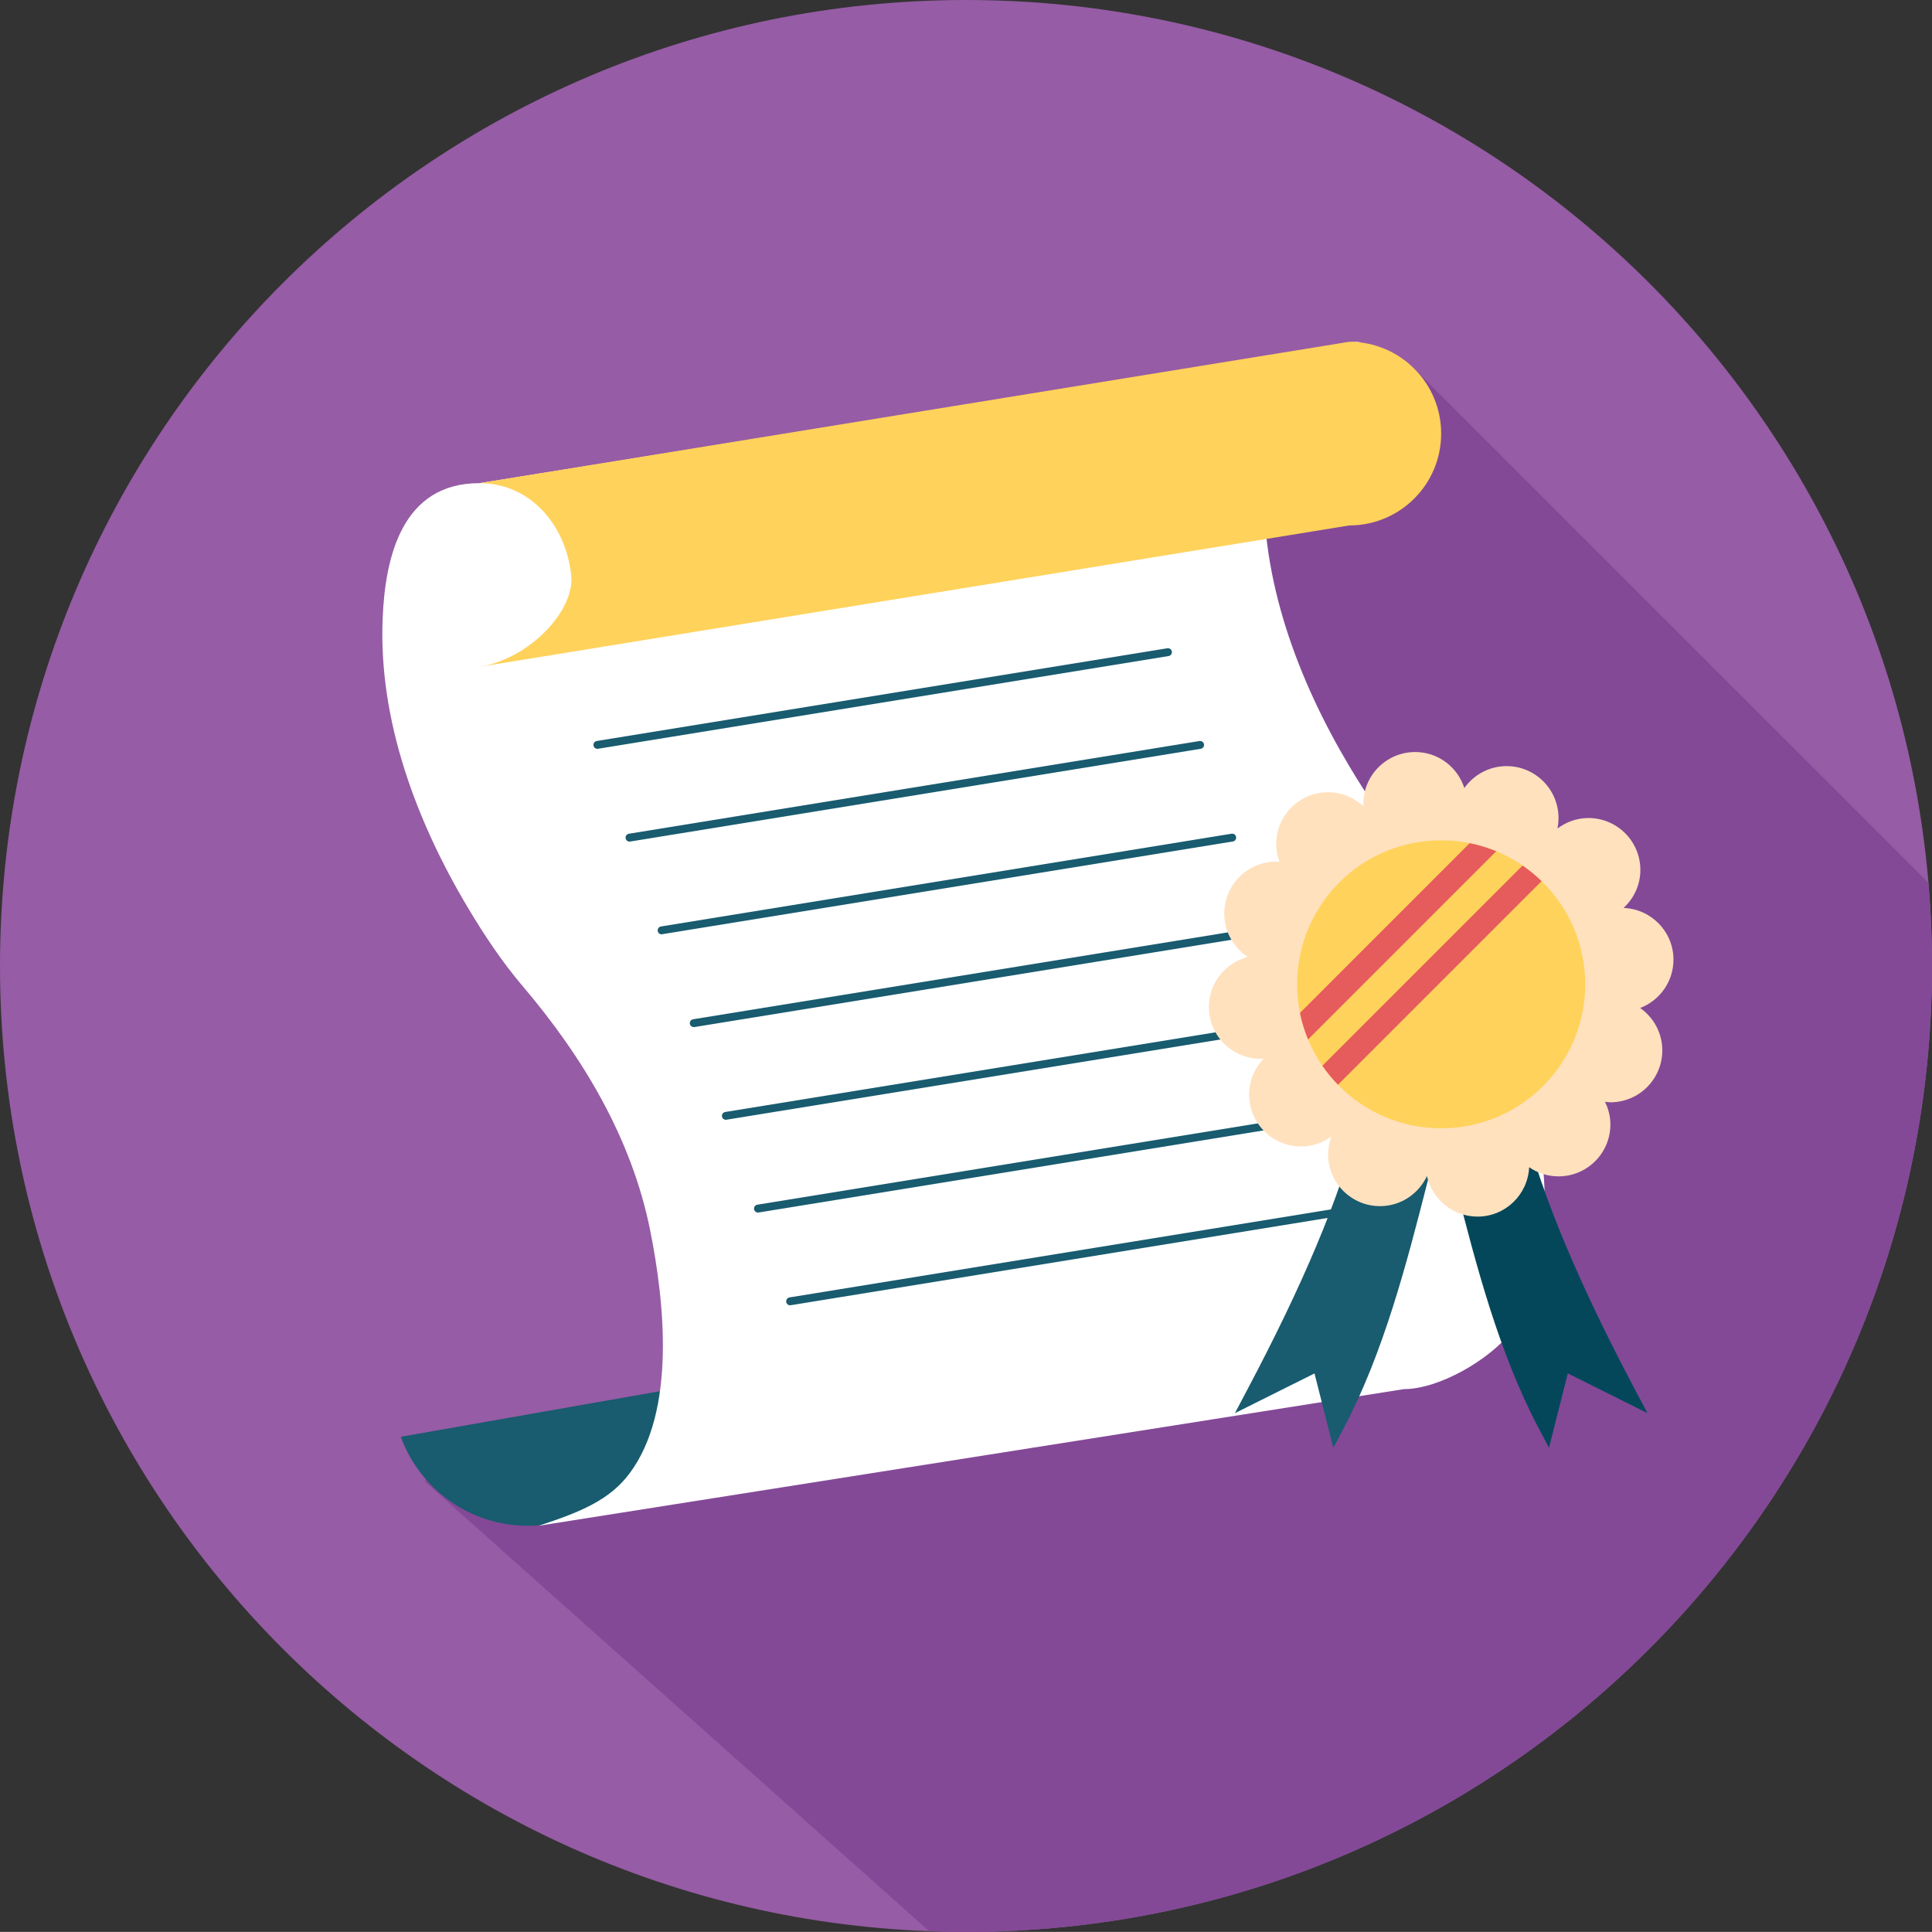
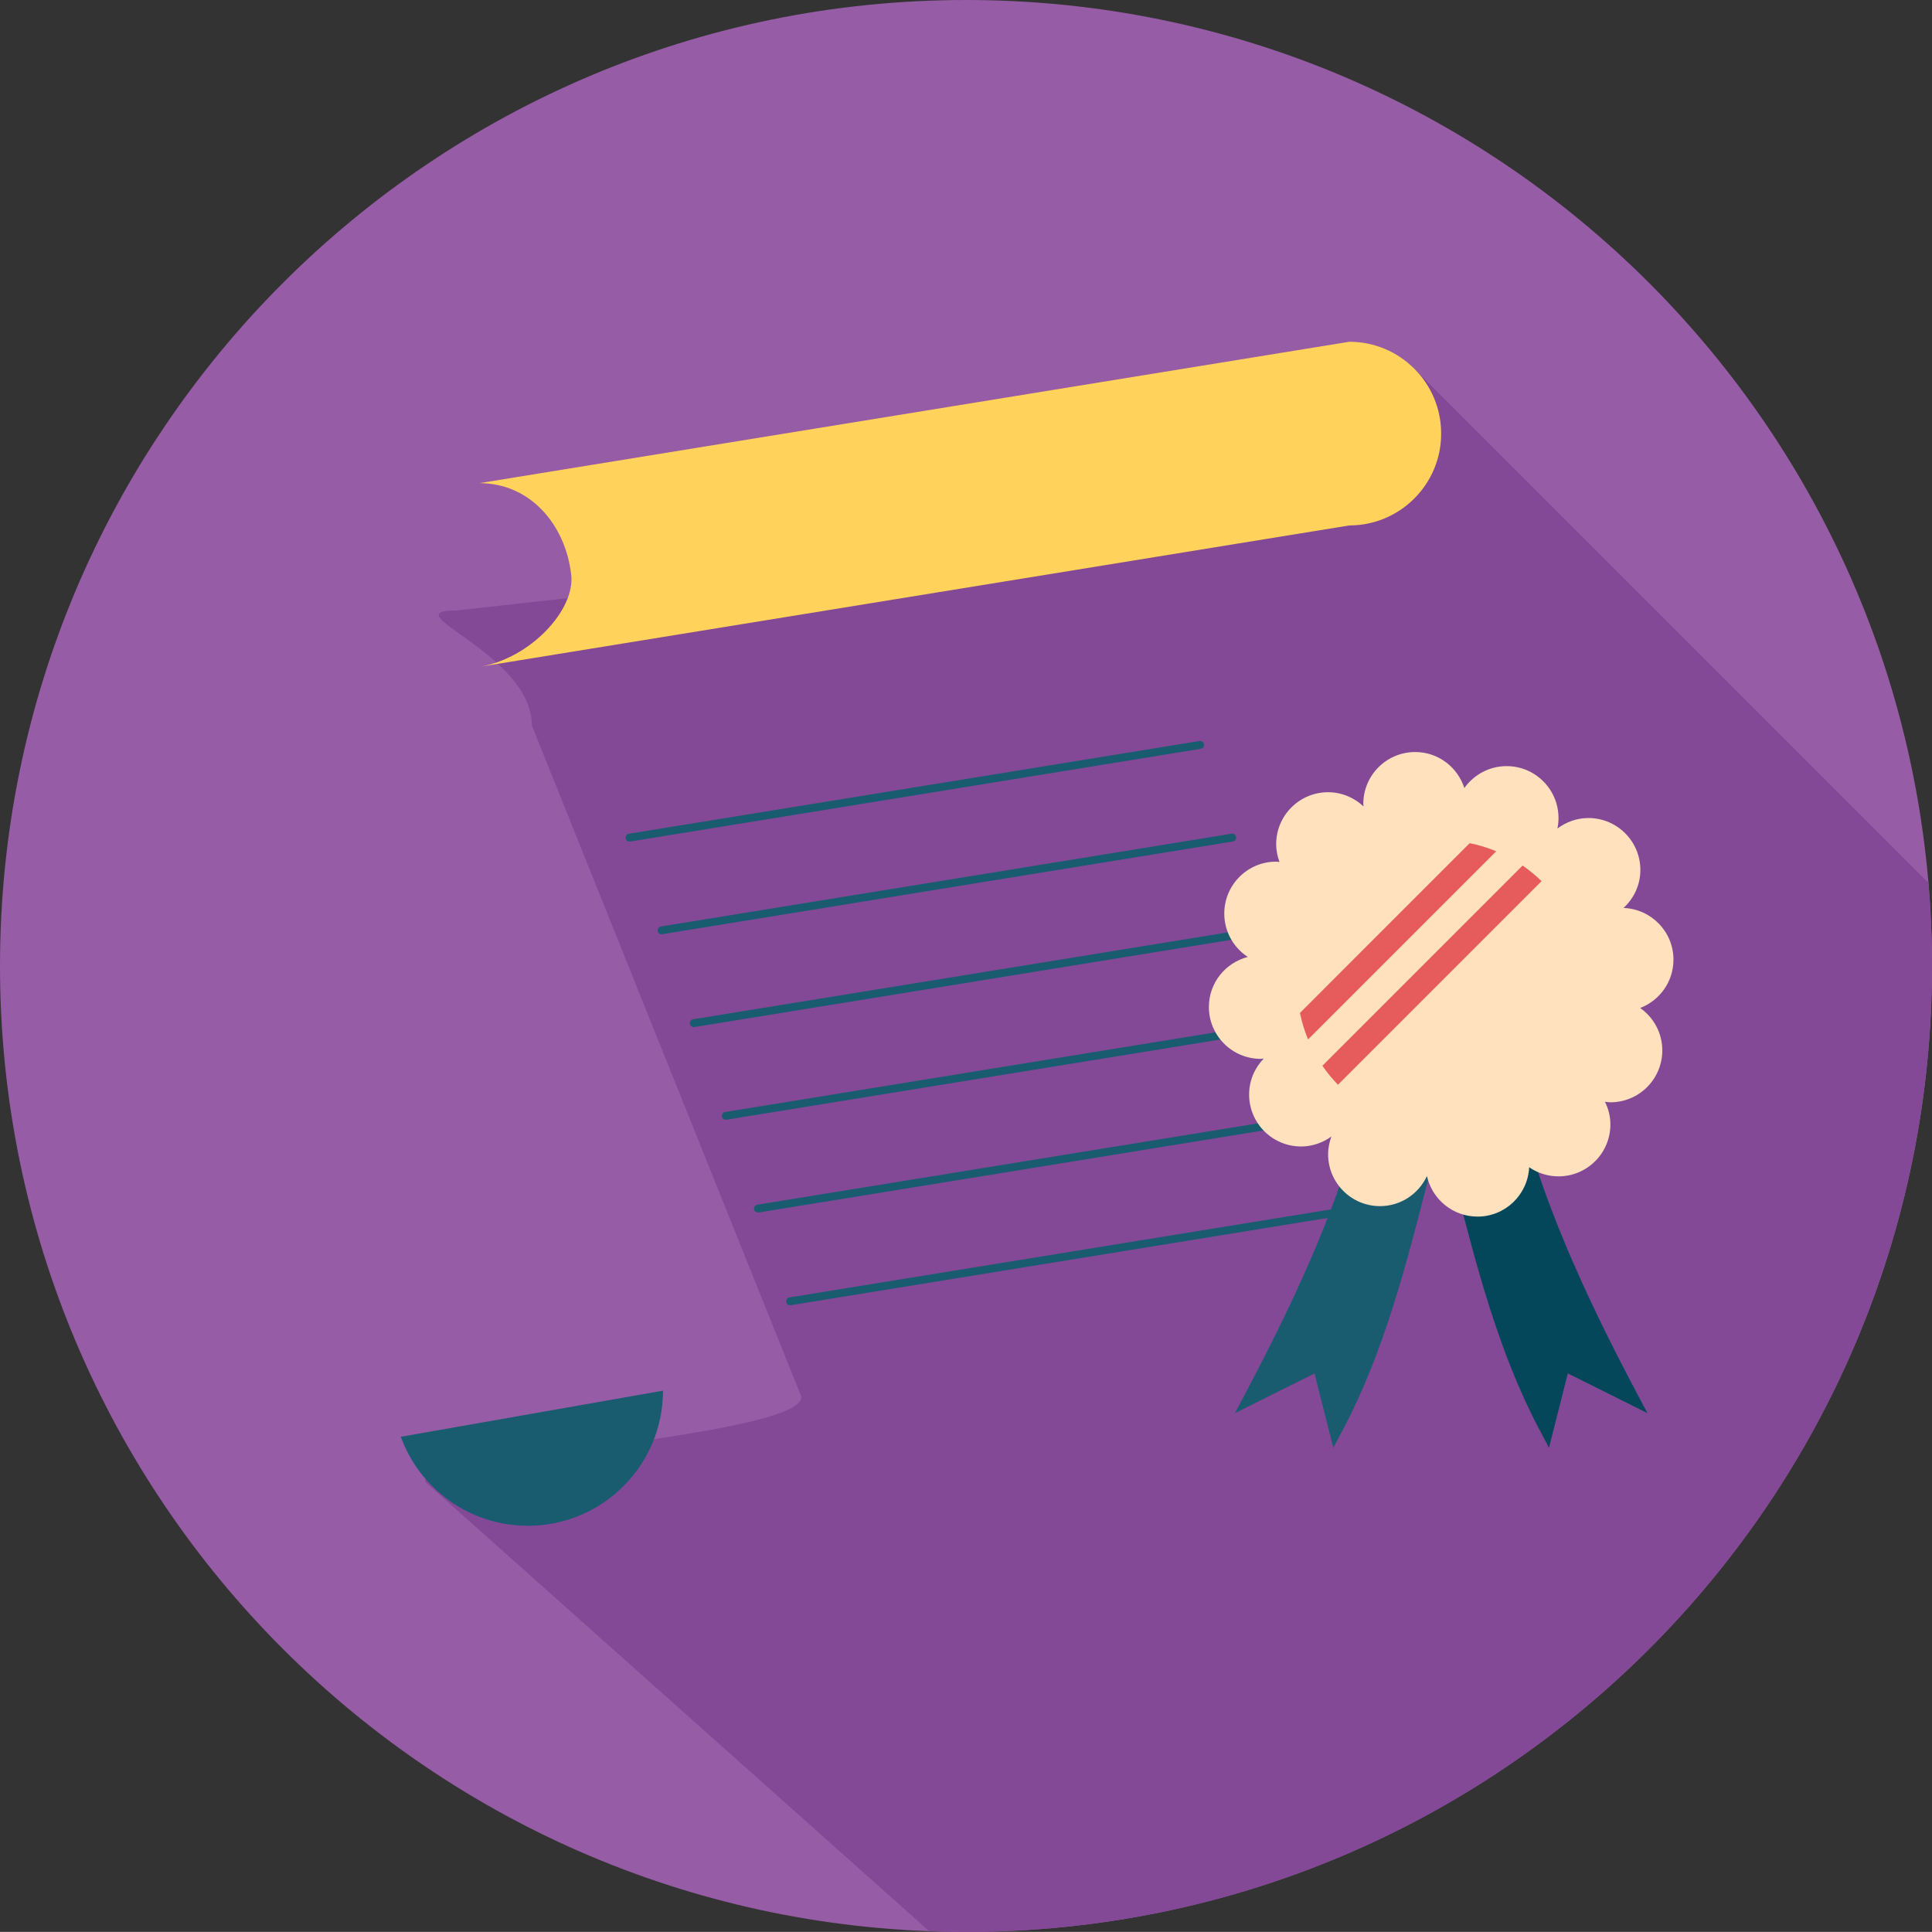
<svg xmlns="http://www.w3.org/2000/svg" version="1.1" x="0px" y="0px" viewBox="0 0 524.88 524.85" style="enable-background:new 0 0 524.88 524.85;" xml:space="preserve">
  <rect x="0" y="0" width="524.88" height="524.85" fill="#333333" stroke="none" />
  <style type="text/css">
	.st0{fill:#965CA5;}
	.st1{fill:#834997;}
	.st2{fill:#195B6F;}
	.st3{fill:#FFFFFF;}
	.st4{fill:#FFD25B;}
	.st5{fill:#05475A;}
	.st6{fill:#FFE1BE;}
	.st7{fill:#E65B5B;}
</style>
  <g id="Layer_2">
    <g>
      <path class="st0" d="M524.88,262.43c0,144.94-117.47,262.42-262.42,262.42C117.51,524.85,0,407.37,0,262.43S117.51,0,262.46,0    C407.41,0,524.88,117.49,524.88,262.43z" />
    </g>
  </g>
  <g id="Layer_3">
    <path class="st1" d="M335.84,142.35l-211.93,23.51c-17.86,0,20.6,11.61,20.6,31.28l73.22,182.38c0,11.11-109.16,16.82-101.88,23.35   l136.59,121.78c3.33,0.12,6.66,0.21,10.02,0.21c144.95,0,262.42-117.48,262.42-262.42c0-7.62-0.34-15.15-0.98-22.6L383.24,99.19   C377.36,92.64,344.85,142.35,335.84,142.35z" />
  </g>
  <g id="Layer_1">
    <path class="st2" d="M180.12,377.81c0,20.28-16.43,36.71-36.71,36.71c-15.87,0-29.39-10.08-34.52-24.18L180.12,377.81z" />
-     <path class="st3" d="M381.42,377.39c9.56,0,23.21-8,29.04-15.43c13.17-16.76,9.52-46.79,5.66-66.08   c-5-24.97-18.26-47.12-34.63-66.36c-5.59-6.57-10.41-13.83-14.84-21.24c-14.02-23.49-24.37-50.99-23.21-78.75   c0.71-16.83,5.35-36.68,26.29-36.68l-239.49,38.41c-20.93,0-25.58,19.85-26.28,36.68c-1.17,27.75,9.18,55.26,23.21,78.75   c4.42,7.4,9.25,14.66,14.84,21.23c16.36,19.24,29.63,41.39,34.63,66.36c3.86,19.29,7.15,49.05-5.66,66.08   c-5.32,7.08-13.06,10.38-24.68,14.16L381.42,377.39z" />
    <path class="st4" d="M366.58,142.75c13.78,0,24.95-11.17,24.95-24.95c0-13.78-11.17-24.95-24.95-24.95l-236.34,38.41   c13.78,0,23.42,11.25,24.95,24.95c1.07,9.57-11.2,22.72-24.95,24.95L366.58,142.75z" />
-     <path class="st2" d="M162.29,203.44c-0.52,0-0.97-0.37-1.05-0.9c-0.1-0.58,0.3-1.14,0.88-1.23l155.02-25.19   c0.59-0.08,1.13,0.3,1.23,0.88c0.09,0.59-0.3,1.13-0.88,1.23l-155.02,25.19C162.41,203.44,162.34,203.44,162.29,203.44z" />
    <path class="st2" d="M171.02,228.64c-0.52,0-0.97-0.38-1.06-0.9c-0.09-0.58,0.3-1.13,0.88-1.23l155.03-25.19   c0.59-0.08,1.13,0.3,1.23,0.89c0.09,0.58-0.3,1.13-0.89,1.22l-155.03,25.2C171.13,228.63,171.07,228.64,171.02,228.64z" />
    <path class="st2" d="M179.74,253.83c-0.52,0-0.97-0.38-1.05-0.9c-0.09-0.59,0.3-1.14,0.88-1.23l155.02-25.2   c0.59-0.09,1.13,0.3,1.23,0.89c0.09,0.58-0.3,1.13-0.89,1.22l-155.02,25.19C179.86,253.83,179.8,253.83,179.74,253.83z" />
    <path class="st2" d="M188.47,279.03c-0.51,0-0.97-0.38-1.05-0.9c-0.09-0.58,0.3-1.13,0.89-1.22l155.03-25.19   c0.6-0.09,1.14,0.3,1.22,0.88c0.1,0.58-0.3,1.13-0.88,1.23l-155.03,25.2C188.58,279.02,188.52,279.03,188.47,279.03z" />
    <path class="st2" d="M197.2,304.22c-0.52,0-0.97-0.37-1.05-0.9c-0.1-0.58,0.3-1.13,0.88-1.22l155.02-25.19   c0.59-0.09,1.13,0.3,1.23,0.88c0.1,0.58-0.31,1.13-0.89,1.23L197.37,304.2C197.31,304.22,197.26,304.22,197.2,304.22z" />
    <path class="st2" d="M205.92,329.42c-0.51,0-0.97-0.37-1.06-0.9c-0.09-0.58,0.3-1.14,0.88-1.23l155.03-25.19   c0.59-0.09,1.13,0.3,1.23,0.89c0.09,0.58-0.3,1.13-0.88,1.22l-155.03,25.2C206.04,329.41,205.98,329.42,205.92,329.42z" />
    <path class="st2" d="M214.65,354.61c-0.52,0-0.97-0.38-1.05-0.9c-0.09-0.58,0.3-1.14,0.88-1.23l155.03-25.2   c0.58-0.09,1.13,0.31,1.22,0.89c0.1,0.58-0.3,1.13-0.88,1.23l-155.03,25.2C214.77,354.61,214.71,354.61,214.65,354.61z" />
    <g>
      <path class="st2" d="M357.12,373.13l5.11,20.2l2.7-5.08c10.99-20.75,17.23-45.06,22.73-66.53c0.83-3.23,1.65-6.42,2.47-9.55    l0.5-1.92l-20.74-7.76l-0.62,2.37c-5.41,20.66-15.12,43.84-30.55,72.96l-3.22,6.1L357.12,373.13z" />
      <path class="st5" d="M425.94,373.13l-5.11,20.2l-2.69-5.08c-10.99-20.75-17.24-45.06-22.73-66.53c-0.83-3.23-1.65-6.42-2.47-9.55    l-0.5-1.92l20.74-7.76l0.62,2.37c5.41,20.66,15.12,43.84,30.55,72.96l3.23,6.1L425.94,373.13z" />
      <path class="st6" d="M445.6,273.85c5.28-2.04,9.04-7.13,9.04-13.13c0-7.6-6.02-13.76-13.56-14.05c2.79-2.58,4.57-6.23,4.57-10.33    c0-7.78-6.32-14.1-14.11-14.1c-3.17,0-6.06,1.09-8.42,2.85c0.19-0.92,0.29-1.88,0.29-2.85c0-7.79-6.31-14.1-14.1-14.1    c-4.74,0-8.91,2.36-11.48,5.95c-1.83-5.66-7.08-9.78-13.35-9.78c-7.79,0-14.1,6.32-14.1,14.1c0,0.23,0.06,0.45,0.07,0.68    c-2.53-2.37-5.9-3.86-9.64-3.86c-7.79,0-14.1,6.32-14.1,14.11c0,1.71,0.35,3.33,0.9,4.84c-0.3-0.02-0.6-0.09-0.9-0.09    c-7.79,0-14.1,6.31-14.1,14.1c0,4.94,2.54,9.26,6.38,11.79c-6.06,1.57-10.56,7.03-10.56,13.59c0,7.79,6.31,14.1,14.1,14.1    c0.28,0,0.53-0.07,0.8-0.09c-2.45,2.54-3.97,5.98-3.97,9.79c0,7.78,6.32,14.1,14.1,14.1c3.1,0,5.93-1.03,8.25-2.71    c-0.54,1.51-0.89,3.11-0.89,4.82c0,7.79,6.31,14.1,14.1,14.1c5.66,0,10.5-3.36,12.75-8.17c1.41,6.29,7.01,11.01,13.74,11.01    c7.55,0,13.67-5.95,14.03-13.41c2.27,1.56,5.01,2.48,7.97,2.48c7.79,0,14.1-6.32,14.1-14.1c0-2.22-0.56-4.3-1.48-6.17    c0.49,0.05,0.97,0.15,1.48,0.15c7.79,0,14.1-6.32,14.1-14.11C451.61,280.6,449.22,276.4,445.6,273.85z" />
    </g>
-     <path class="st4" d="M430.66,267.42c0,21.62-17.51,39.12-39.13,39.12c-21.61,0-39.13-17.51-39.13-39.12   c0-21.62,17.52-39.13,39.13-39.13C413.15,228.29,430.66,245.8,430.66,267.42z" />
    <path class="st7" d="M355.37,282.39l51.12-51.12c-2.3-0.95-4.7-1.7-7.21-2.2l-46.11,46.12   C353.68,277.68,354.42,280.09,355.37,282.39z" />
    <path class="st7" d="M363.5,294.7l55.31-55.31c-1.59-1.55-3.32-2.97-5.16-4.24l-54.39,54.39   C360.52,291.38,361.95,293.1,363.5,294.7z" />
  </g>
</svg>